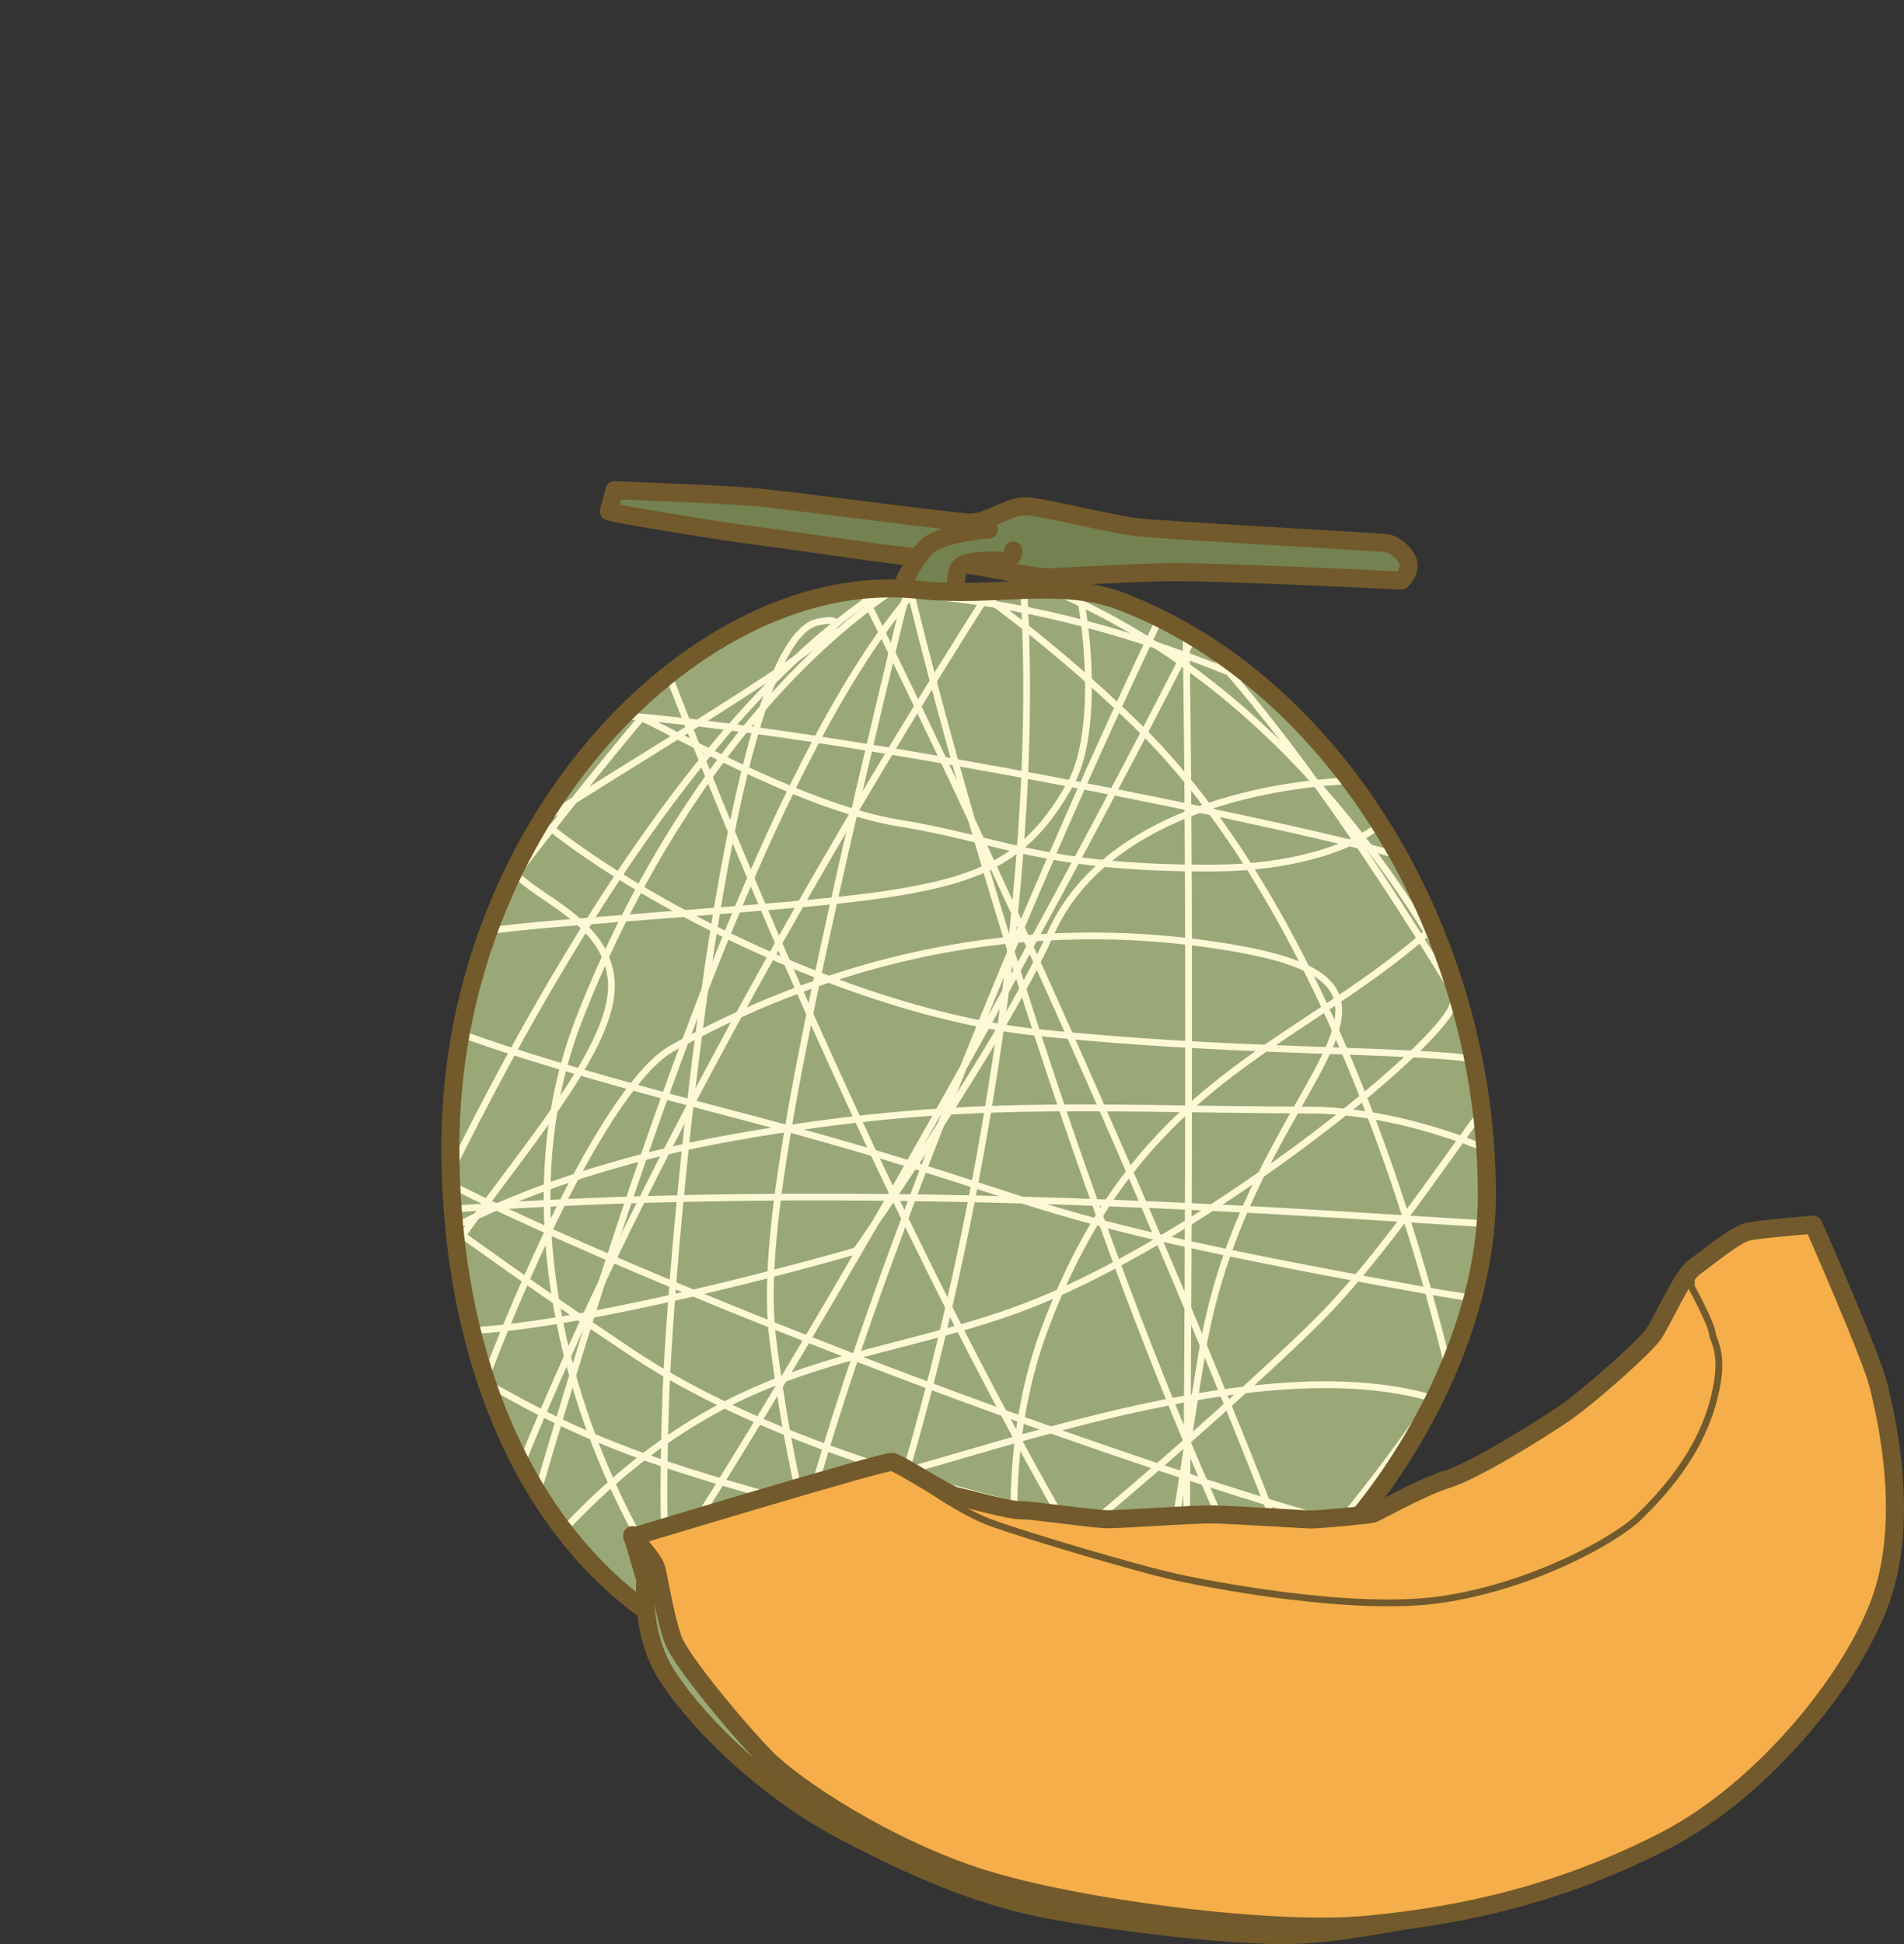
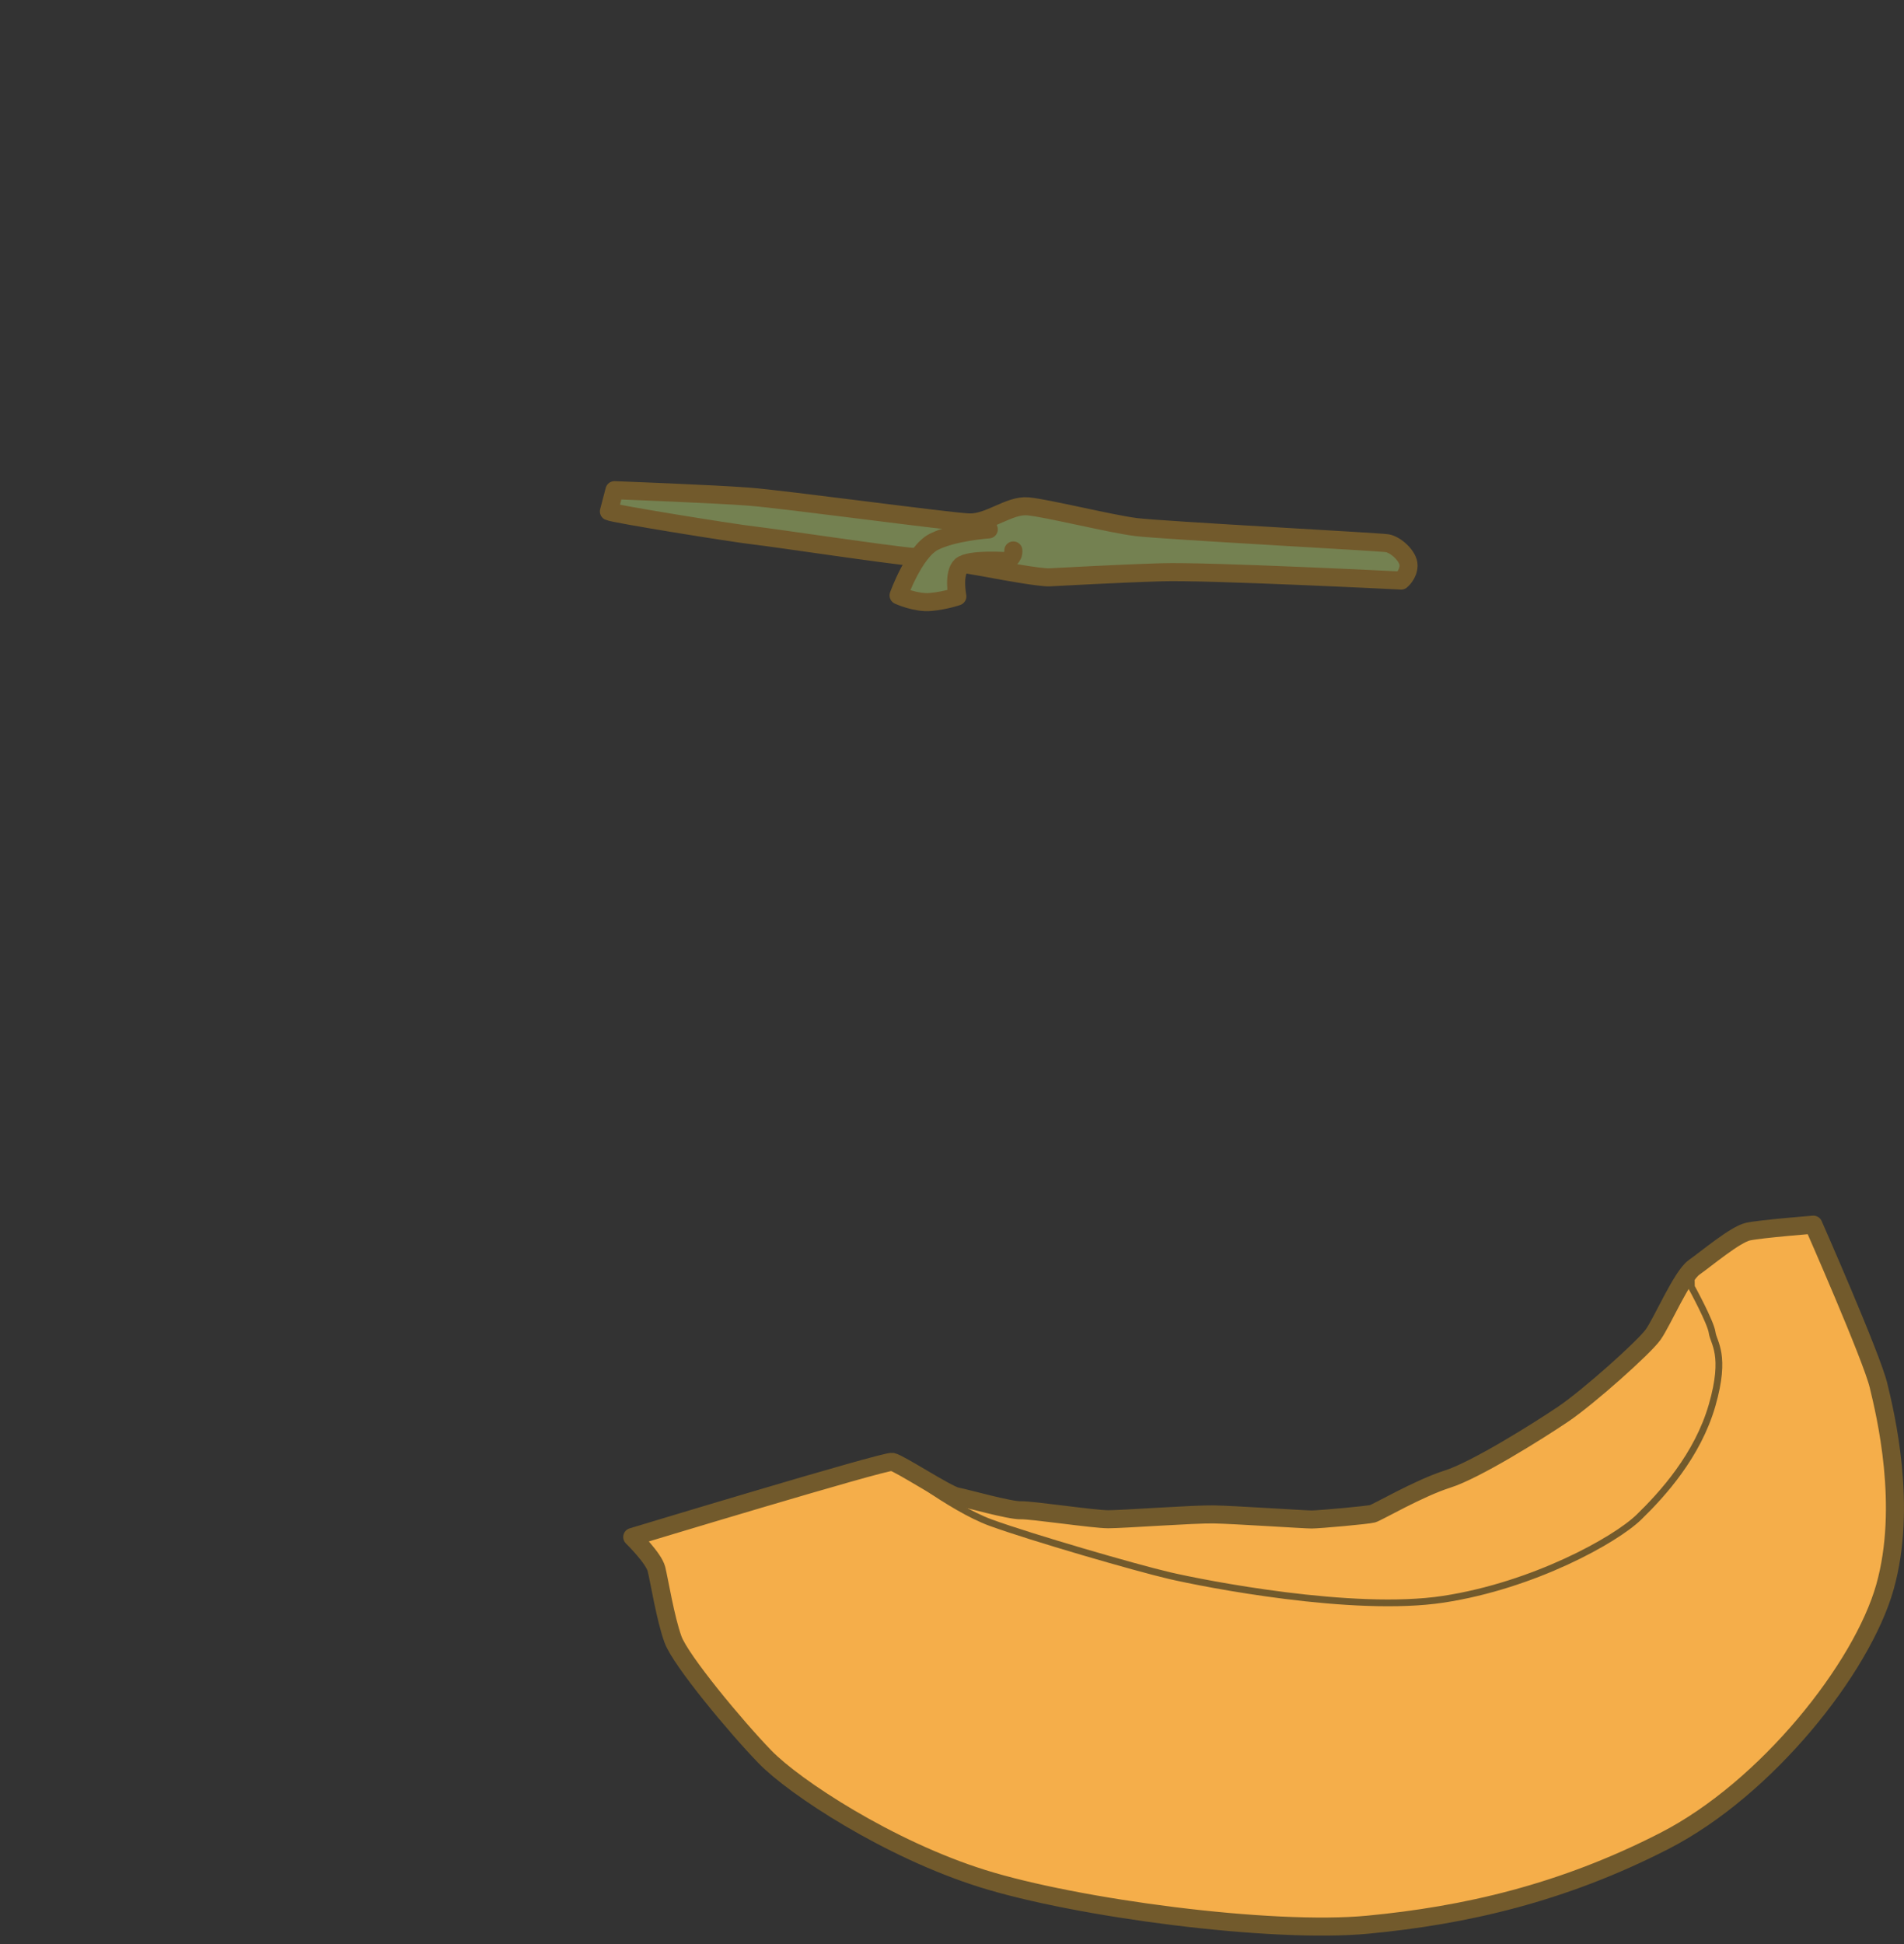
<svg xmlns="http://www.w3.org/2000/svg" id="uuid-85d0a906-b4a1-44f1-acbf-2afd174f7991" data-name="レイヤー 2" viewBox="0 0 210.882 215.282">
  <rect x="0" y="0" width="210.882" height="215.282" fill="#333333" stroke="none" />
  <defs>
    <clipPath id="uuid-35cbacdc-e3a7-4ec7-b1c9-3c229216f545">
-       <path d="M164.685,132.275c0,15.081-8.9,30.524-17.373,39.246-12.244,12.604-27.82,15.067-49.753,14.765-32.247,0-47.682-27.973-47.677-59.294.005-35.961,27.667-64.344,51.964-61.667,8.286.913,15.542-1.386,22.563,1.352,23.833,9.294,40.275,37.113,40.275,65.597Z" fill="none" stroke="#725a2b" stroke-linecap="round" stroke-linejoin="round" stroke-width="2" />
-     </clipPath>
+       </clipPath>
  </defs>
  <g id="uuid-ac3fbe99-eeb3-44c1-8a29-31b1f077797e" data-name="代表品種">
    <g>
      <path d="M67.442,56.63l.613-2.348s10.924.408,14.906.715c3.982.306,22.154,2.782,24.375,2.859,2.22.077,4.441-1.965,6.508-1.787s9.137,1.94,11.996,2.297c2.859.357,26.865,1.633,27.802,1.787.937.153,2.366,1.429,2.366,2.45s-.817,1.685-.817,1.685c0,0-21.388-1.072-26.493-.919-5.105.153-11.383.51-12.455.562s-5.717-.817-5.717-.817c0,0-6.177-1.161-9.278-1.429-3.101-.268-15.352-2.118-17.802-2.399s-15.467-2.386-16.003-2.654Z" fill="#748151" stroke="#725a2c" stroke-linecap="round" stroke-linejoin="round" stroke-width="2" />
      <path d="M109.517,58.62s-3.905.268-6.087,1.378c-2.182,1.11-3.905,5.934-3.905,5.934,0,0,1.914.881,3.56.727s2.948-.613,2.948-.613c0,0-.498-2.585.421-3.398.919-.813,5.054-.507,5.054-.507,0,0,.804-.421.727-1.187" fill="#748151" stroke="#725a2c" stroke-linecap="round" stroke-linejoin="round" stroke-width="2" />
-       <path d="M164.685,132.275c0,15.081-8.9,30.524-17.373,39.246-12.244,12.604-27.82,15.067-49.753,14.765-32.247,0-47.682-27.973-47.677-59.294.005-35.961,27.667-64.344,51.964-61.667,8.286.913,15.542-1.386,22.563,1.352,23.833,9.294,40.275,37.113,40.275,65.597Z" fill="#9aa877" stroke="#725a2b" stroke-linecap="round" stroke-linejoin="round" />
      <g>
        <g clip-path="url(#uuid-35cbacdc-e3a7-4ec7-b1c9-3c229216f545)">
-           <path d="M71.024,79.515c1.079.136,17.364,9.844,28.642,11.648,11.283,1.804,15.799,5.041,34.732,4.961,4.36-.016,8.102-.57,11.141-1.403,10.148-2.789,12.42-8.71,3.561-8.244-11.507.6-27.369,4.786-32.725,16.888-5.351,12.103-21.557,35.147-21.557,35.147,0,0-43.035,12.532-51.201,7.899-8.171-4.634,12.512-15.99,37.504-20.433,24.991-4.438,38.262-3.153,64.029-3.05,25.767.108,61.783,28.762,12.743,19.97-49.035-8.791-39.049-9.677-76.703-19.542-37.653-9.87-59.938-17.722-18.897-21.127,41.036-3.4,48.847-2.373,56.247-15.396,7.399-13.018-7.056-67.045-19.019-17.588-11.959,49.457-15.274,68.498-13.92,79.099,1.354,10.595,7.062,52.895,26.308,42.044,19.25-10.846,16.161-10.284,21.238-40.686,5.077-30.397,29.423-40.379,3.117-44.781-23.839-3.992-43.577,1.981-57.627,8.967-1.451.724-2.84,1.451-4.168,2.186-14.19,7.834-43.335,94.251-20.69,63.759,22.641-30.498,39.271-27.686,58.861-34.808,19.59-7.122,46.795-28.98,48.267-33.723,1.472-4.742,11.793-20.716-3.059-7.827-14.852,12.889-32.023,16.268-42.23,43.931-10.202,27.668,5.493,65.648,14.779,49.861,9.282-15.788,52.626-32.594,31.022-41.464-21.604-8.865-61.015,9.014-70.032,8.93s-7.674,21.068-24.109,12.543c-16.44-8.526-31.511-8.844-25.615-24.301,5.891-15.457,26.365-33.81,26.054-44-.311-10.19-18.035-10.966-8.697-17.372,9.343-6.405,41.712-24.947,31.524-22.707-10.192,2.239-16.28,69.276-16.823,86.39-.539,17.12-.582,35.854,9.63,37.465,10.212,1.611,54.679-38.462,62.903-46.798,8.22-8.341,16.558-21.728,20.431-26.184,3.874-4.461-21.418-2.242-51.745-5.433-30.322-3.191-70.556-29.867-60.09-34.639,10.47-4.771,94.214,12.61,102.401,15.769,8.182,3.154,82.157,119.359,8.147,94.311-74.011-25.043-87.505-23.188-109.302-35.397-21.797-12.204-73.7-13.791-17-19.532,56.705-5.74,123.812,1.127,129.623.791,5.806-.336,29.785,40.652.828,37.683-28.961-2.969-126.186-41.74-128.912-48.138-2.726-6.398,30.39-45.669,30.39-45.669Z" fill="none" stroke="#fff8d5" stroke-linecap="round" stroke-linejoin="round" stroke-width=".75" />
-           <path d="M131.212,190.367C80.612,114.868,27.222-47.544,67.068,14.016c39.847,61.554,105.027,226.149,74.557,167.579C111.162,123.021,77.083-13.67,104.15,29.669c27.074,43.334-11.353,175.548-17.306,157.983-5.953-17.571,51.356-147.455,58.536-148.201,7.186-.745-105.309,207.236-97.713,156.23,7.601-51.005,78.045-157.119,81.688-158.328,3.637-1.21,1.857,153.014,1.857,153.014Z" fill="none" stroke="#fff8d5" stroke-linecap="round" stroke-linejoin="round" stroke-width=".75" />
+           <path d="M71.024,79.515c1.079.136,17.364,9.844,28.642,11.648,11.283,1.804,15.799,5.041,34.732,4.961,4.36-.016,8.102-.57,11.141-1.403,10.148-2.789,12.42-8.71,3.561-8.244-11.507.6-27.369,4.786-32.725,16.888-5.351,12.103-21.557,35.147-21.557,35.147,0,0-43.035,12.532-51.201,7.899-8.171-4.634,12.512-15.99,37.504-20.433,24.991-4.438,38.262-3.153,64.029-3.05,25.767.108,61.783,28.762,12.743,19.97-49.035-8.791-39.049-9.677-76.703-19.542-37.653-9.87-59.938-17.722-18.897-21.127,41.036-3.4,48.847-2.373,56.247-15.396,7.399-13.018-7.056-67.045-19.019-17.588-11.959,49.457-15.274,68.498-13.92,79.099,1.354,10.595,7.062,52.895,26.308,42.044,19.25-10.846,16.161-10.284,21.238-40.686,5.077-30.397,29.423-40.379,3.117-44.781-23.839-3.992-43.577,1.981-57.627,8.967-1.451.724-2.84,1.451-4.168,2.186-14.19,7.834-43.335,94.251-20.69,63.759,22.641-30.498,39.271-27.686,58.861-34.808,19.59-7.122,46.795-28.98,48.267-33.723,1.472-4.742,11.793-20.716-3.059-7.827-14.852,12.889-32.023,16.268-42.23,43.931-10.202,27.668,5.493,65.648,14.779,49.861,9.282-15.788,52.626-32.594,31.022-41.464-21.604-8.865-61.015,9.014-70.032,8.93c-16.44-8.526-31.511-8.844-25.615-24.301,5.891-15.457,26.365-33.81,26.054-44-.311-10.19-18.035-10.966-8.697-17.372,9.343-6.405,41.712-24.947,31.524-22.707-10.192,2.239-16.28,69.276-16.823,86.39-.539,17.12-.582,35.854,9.63,37.465,10.212,1.611,54.679-38.462,62.903-46.798,8.22-8.341,16.558-21.728,20.431-26.184,3.874-4.461-21.418-2.242-51.745-5.433-30.322-3.191-70.556-29.867-60.09-34.639,10.47-4.771,94.214,12.61,102.401,15.769,8.182,3.154,82.157,119.359,8.147,94.311-74.011-25.043-87.505-23.188-109.302-35.397-21.797-12.204-73.7-13.791-17-19.532,56.705-5.74,123.812,1.127,129.623.791,5.806-.336,29.785,40.652.828,37.683-28.961-2.969-126.186-41.74-128.912-48.138-2.726-6.398,30.39-45.669,30.39-45.669Z" fill="none" stroke="#fff8d5" stroke-linecap="round" stroke-linejoin="round" stroke-width=".75" />
          <path d="M7.026,101.645c26.936-23.441,55.453-40.563,98.883-35.338,43.424,5.218,86.55,41.506,96.678,52.583,10.134,11.077-39.762,43.765-39.762,43.765,0,0-9.524-55.91-37.183-82.624-6.418-6.201-12.808-11.398-18.926-15.689-20.249-14.212-37.534-18.528-43.075-16.473-7.207,2.671-53.185,105.616-53.185,105.616,0,0,26.549-67.161,46.857-77.755,20.308-10.594,80.907-15.806,98.295-13.133,17.388,2.673,25.059,99.395,25.059,99.395,0,0-16.72-99.232-90.139-102.343C17.109,56.532.375,106.348.375,106.348l24.173,84.878S66.019,63.646,114.265,59.195c48.246-4.445,69.518,29.378,69.518,29.378l-43.153,123.892-89.232-17.091s31.038-126.62,58.526-136.464c27.492-9.837,87.374,119.038,87.374,119.038,0,0-89.161-2.716-127.279-28.131C31.907,124.404,7.026,101.645,7.026,101.645Z" fill="none" stroke="#fff8d5" stroke-linecap="round" stroke-linejoin="round" stroke-width=".75" />
          <path d="M82.392,196.263c-37.148-23.696-46.613-58.453-40.035-91.387,6.571-32.929,70.513-67.286,120.999-34.253,50.486,33.028-35.178,137.042-61.223,129.183-26.05-7.866-50.808-53.529-38.116-86.609,12.69-33.074,43.843-70.595,79.845-50.125,36.002,20.469,39.925,128.285,39.925,128.285l-91.078,15.759-10.317-10.853Z" fill="none" stroke="#fff8d5" stroke-linecap="round" stroke-linejoin="round" stroke-width=".75" />
        </g>
-         <path d="M164.685,132.275c0,15.081-8.9,30.524-17.373,39.246-12.244,12.604-27.82,15.067-49.753,14.765-32.247,0-47.682-27.973-47.677-59.294.005-35.961,27.667-64.344,51.964-61.667,8.286.913,15.542-1.386,22.563,1.352,23.833,9.294,40.275,37.113,40.275,65.597Z" fill="none" stroke="#725a2b" stroke-linecap="round" stroke-linejoin="round" stroke-width="2" />
      </g>
      <g>
-         <path d="M70.03,169.997l1.455,4.977s-.536,5.59,2.067,10.031c2.603,4.441,10.184,12.634,19.755,17.687,9.571,5.054,15.544,7.121,20.827,8.346s21.593,3.522,29.556,3.216c7.963-.306,25.047-4.213,31.632-6.408,6.585-2.195-88.038-22.177-88.038-22.177l-11.434-11.026-5.819-4.645Z" fill="#9aa877" stroke="#725a2b" stroke-linecap="round" stroke-linejoin="round" stroke-width="2" />
        <path d="M70.03,170.201s27.973-8.474,28.79-8.321,6.074,3.624,7.146,3.828c1.072.204,5.87,1.57,7.095,1.531,1.225-.038,8.04.995,9.686.995s9.456-.574,11.677-.536c2.221.038,10.031.562,10.847.562s6.228-.485,6.764-.638c.536-.153,5.13-2.833,8.269-3.828,3.139-.995,9.98-5.283,12.787-7.172,2.808-1.889,8.984-7.402,10.005-8.831,1.021-1.429,3.165-6.483,4.543-7.453,1.378-.97,4.556-3.65,5.972-3.956,1.417-.306,7.236-.766,7.236-.766,0,0,6.445,14.625,7.21,17.79s3.241,13.374.715,22.333c-2.527,8.959-13.068,22.282-24.4,28.101-11.332,5.819-22.154,8.269-32.874,9.29s-32.261-1.838-42.675-5.105c-10.413-3.267-20.827-10.107-24.094-13.476s-9.341-10.694-10.184-12.991-1.531-6.585-1.838-7.81-2.68-3.548-2.68-3.548Z" fill="#f5ae4a" stroke="#725a2c" stroke-linecap="round" stroke-linejoin="round" stroke-width="2" />
        <path d="M98.82,161.88s6.432,5.105,10.924,6.738c4.492,1.633,16.028,4.983,19.806,5.861,3.777.878,20.316,4.144,30.321,2.613,10.005-1.531,19.04-6.559,21.644-9.086,2.603-2.527,6.508-6.815,8.116-12.404,1.608-5.59.153-6.891,0-8.04-.153-1.149-2.297-5.054-2.297-5.054l-.034-1.861" fill="none" stroke="#725a2c" stroke-linecap="round" stroke-linejoin="round" stroke-width=".75" />
      </g>
    </g>
  </g>
</svg>